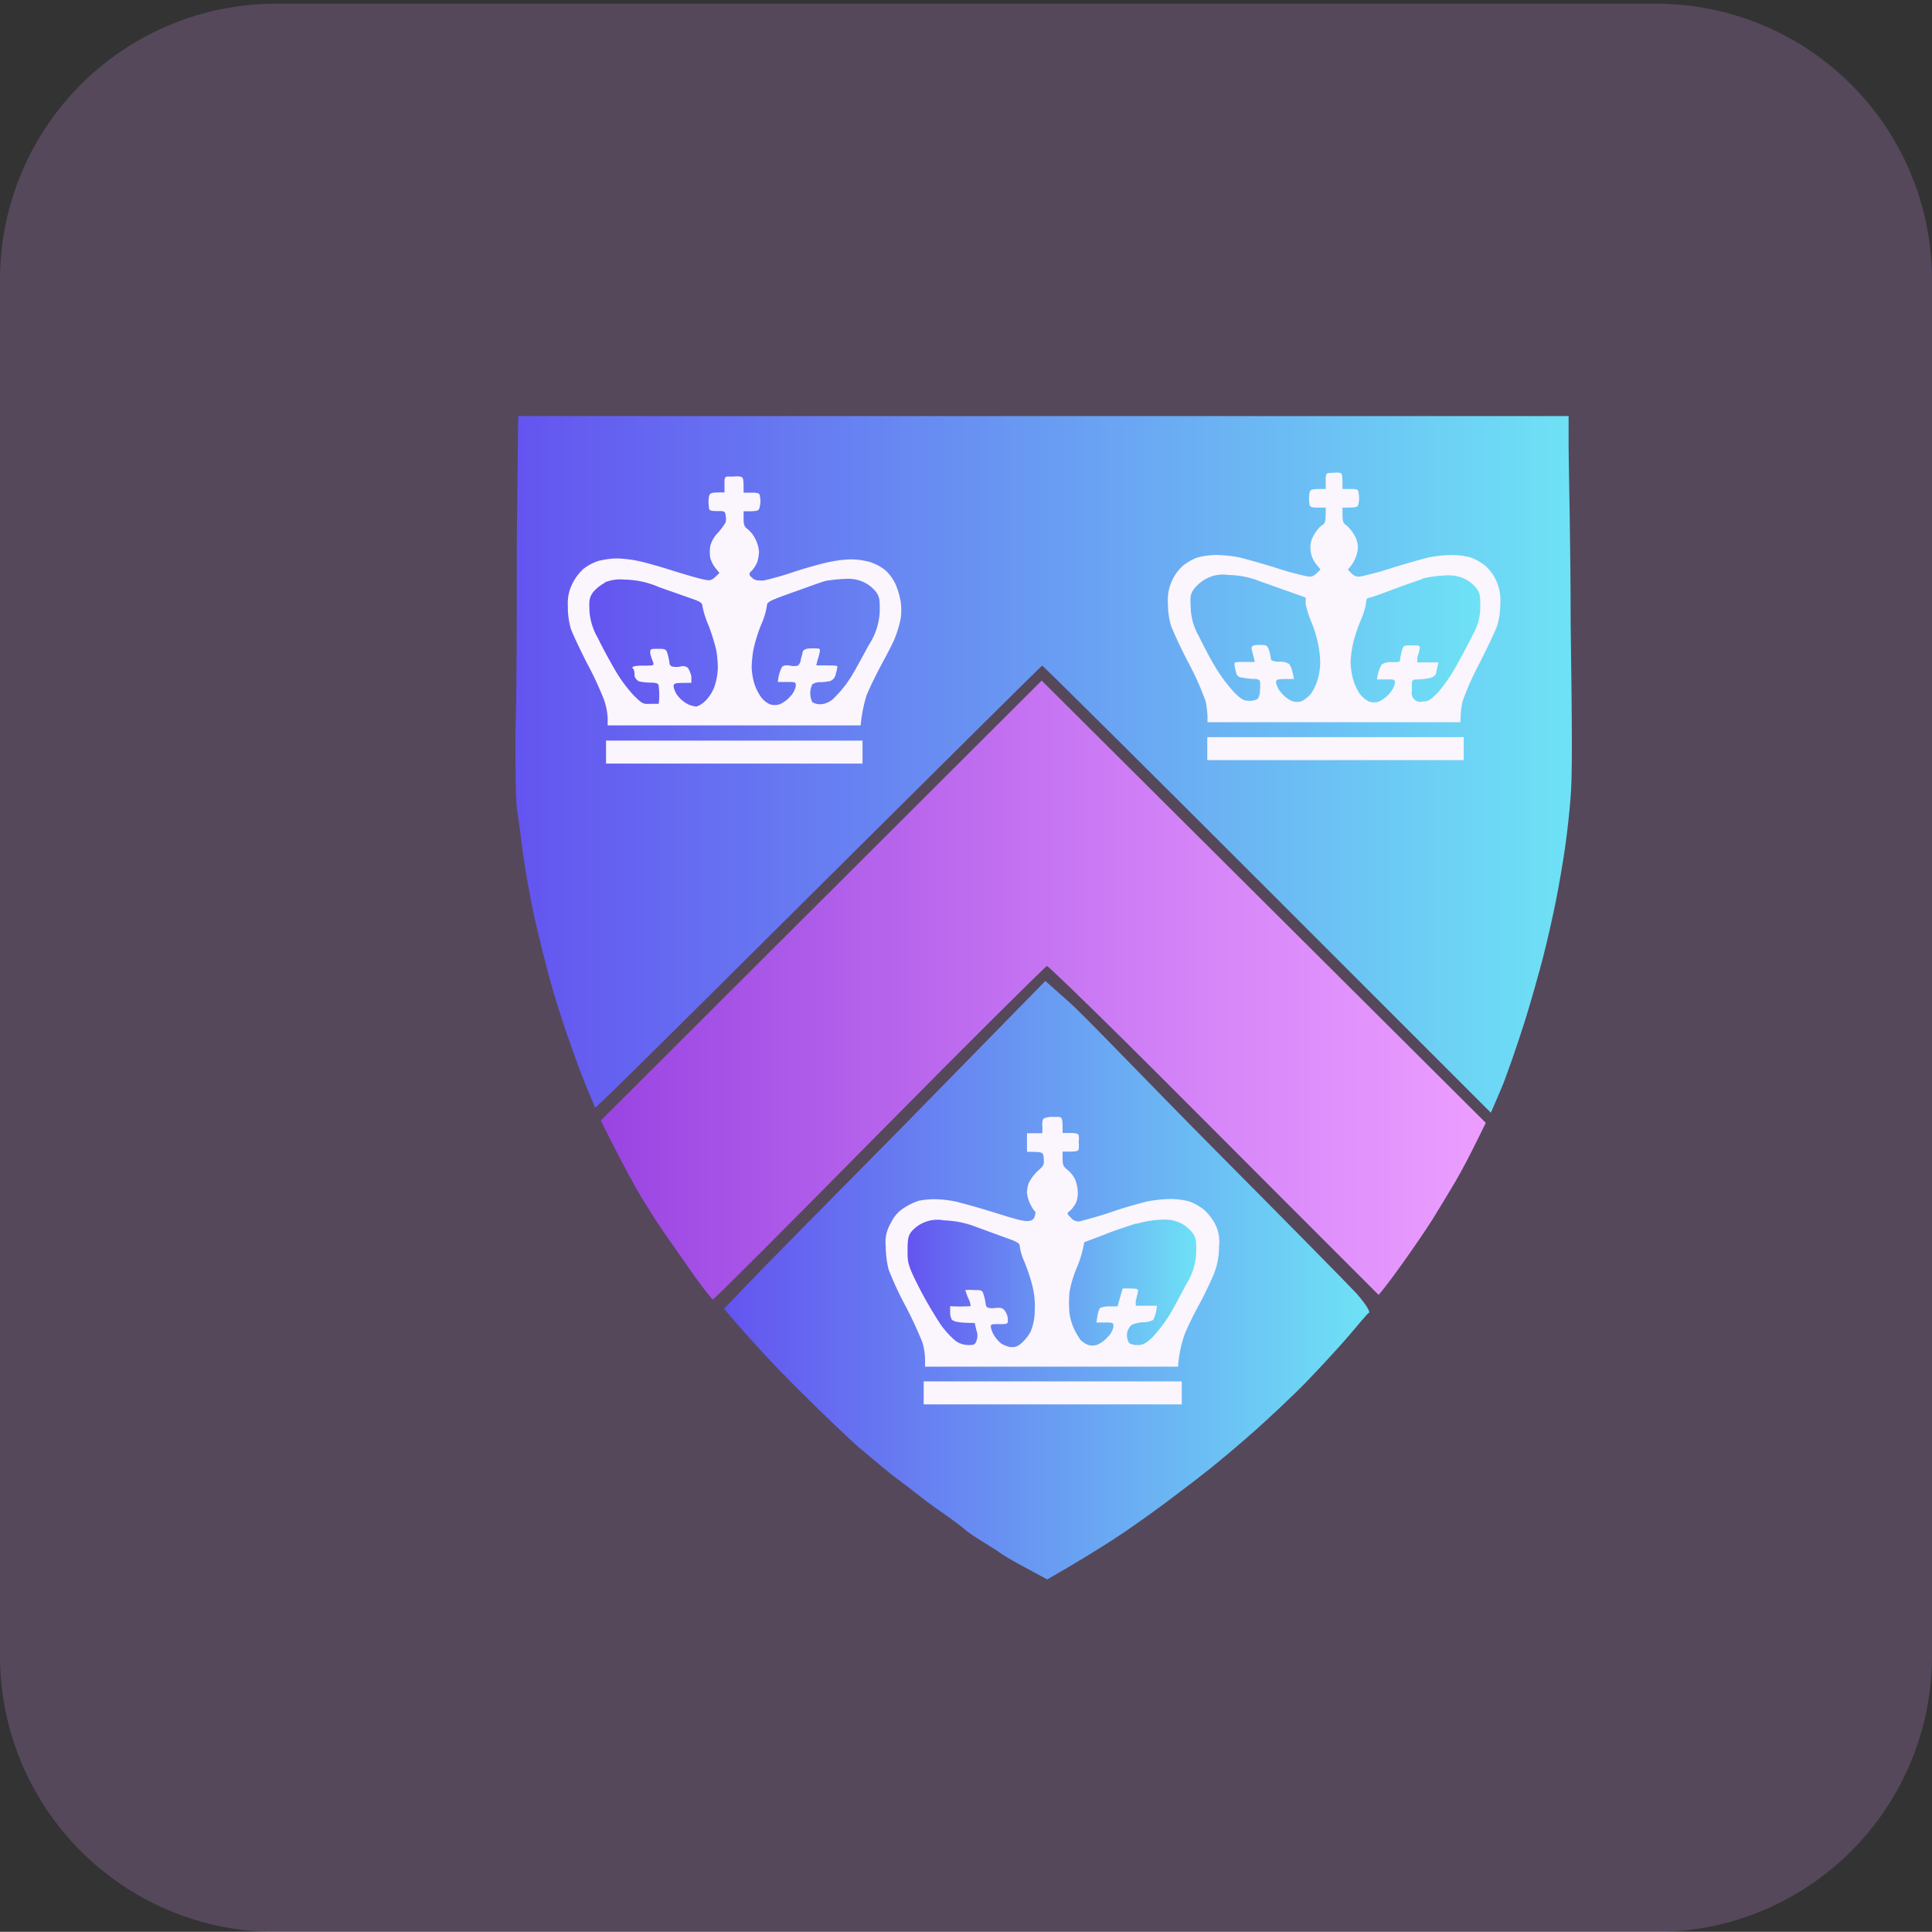
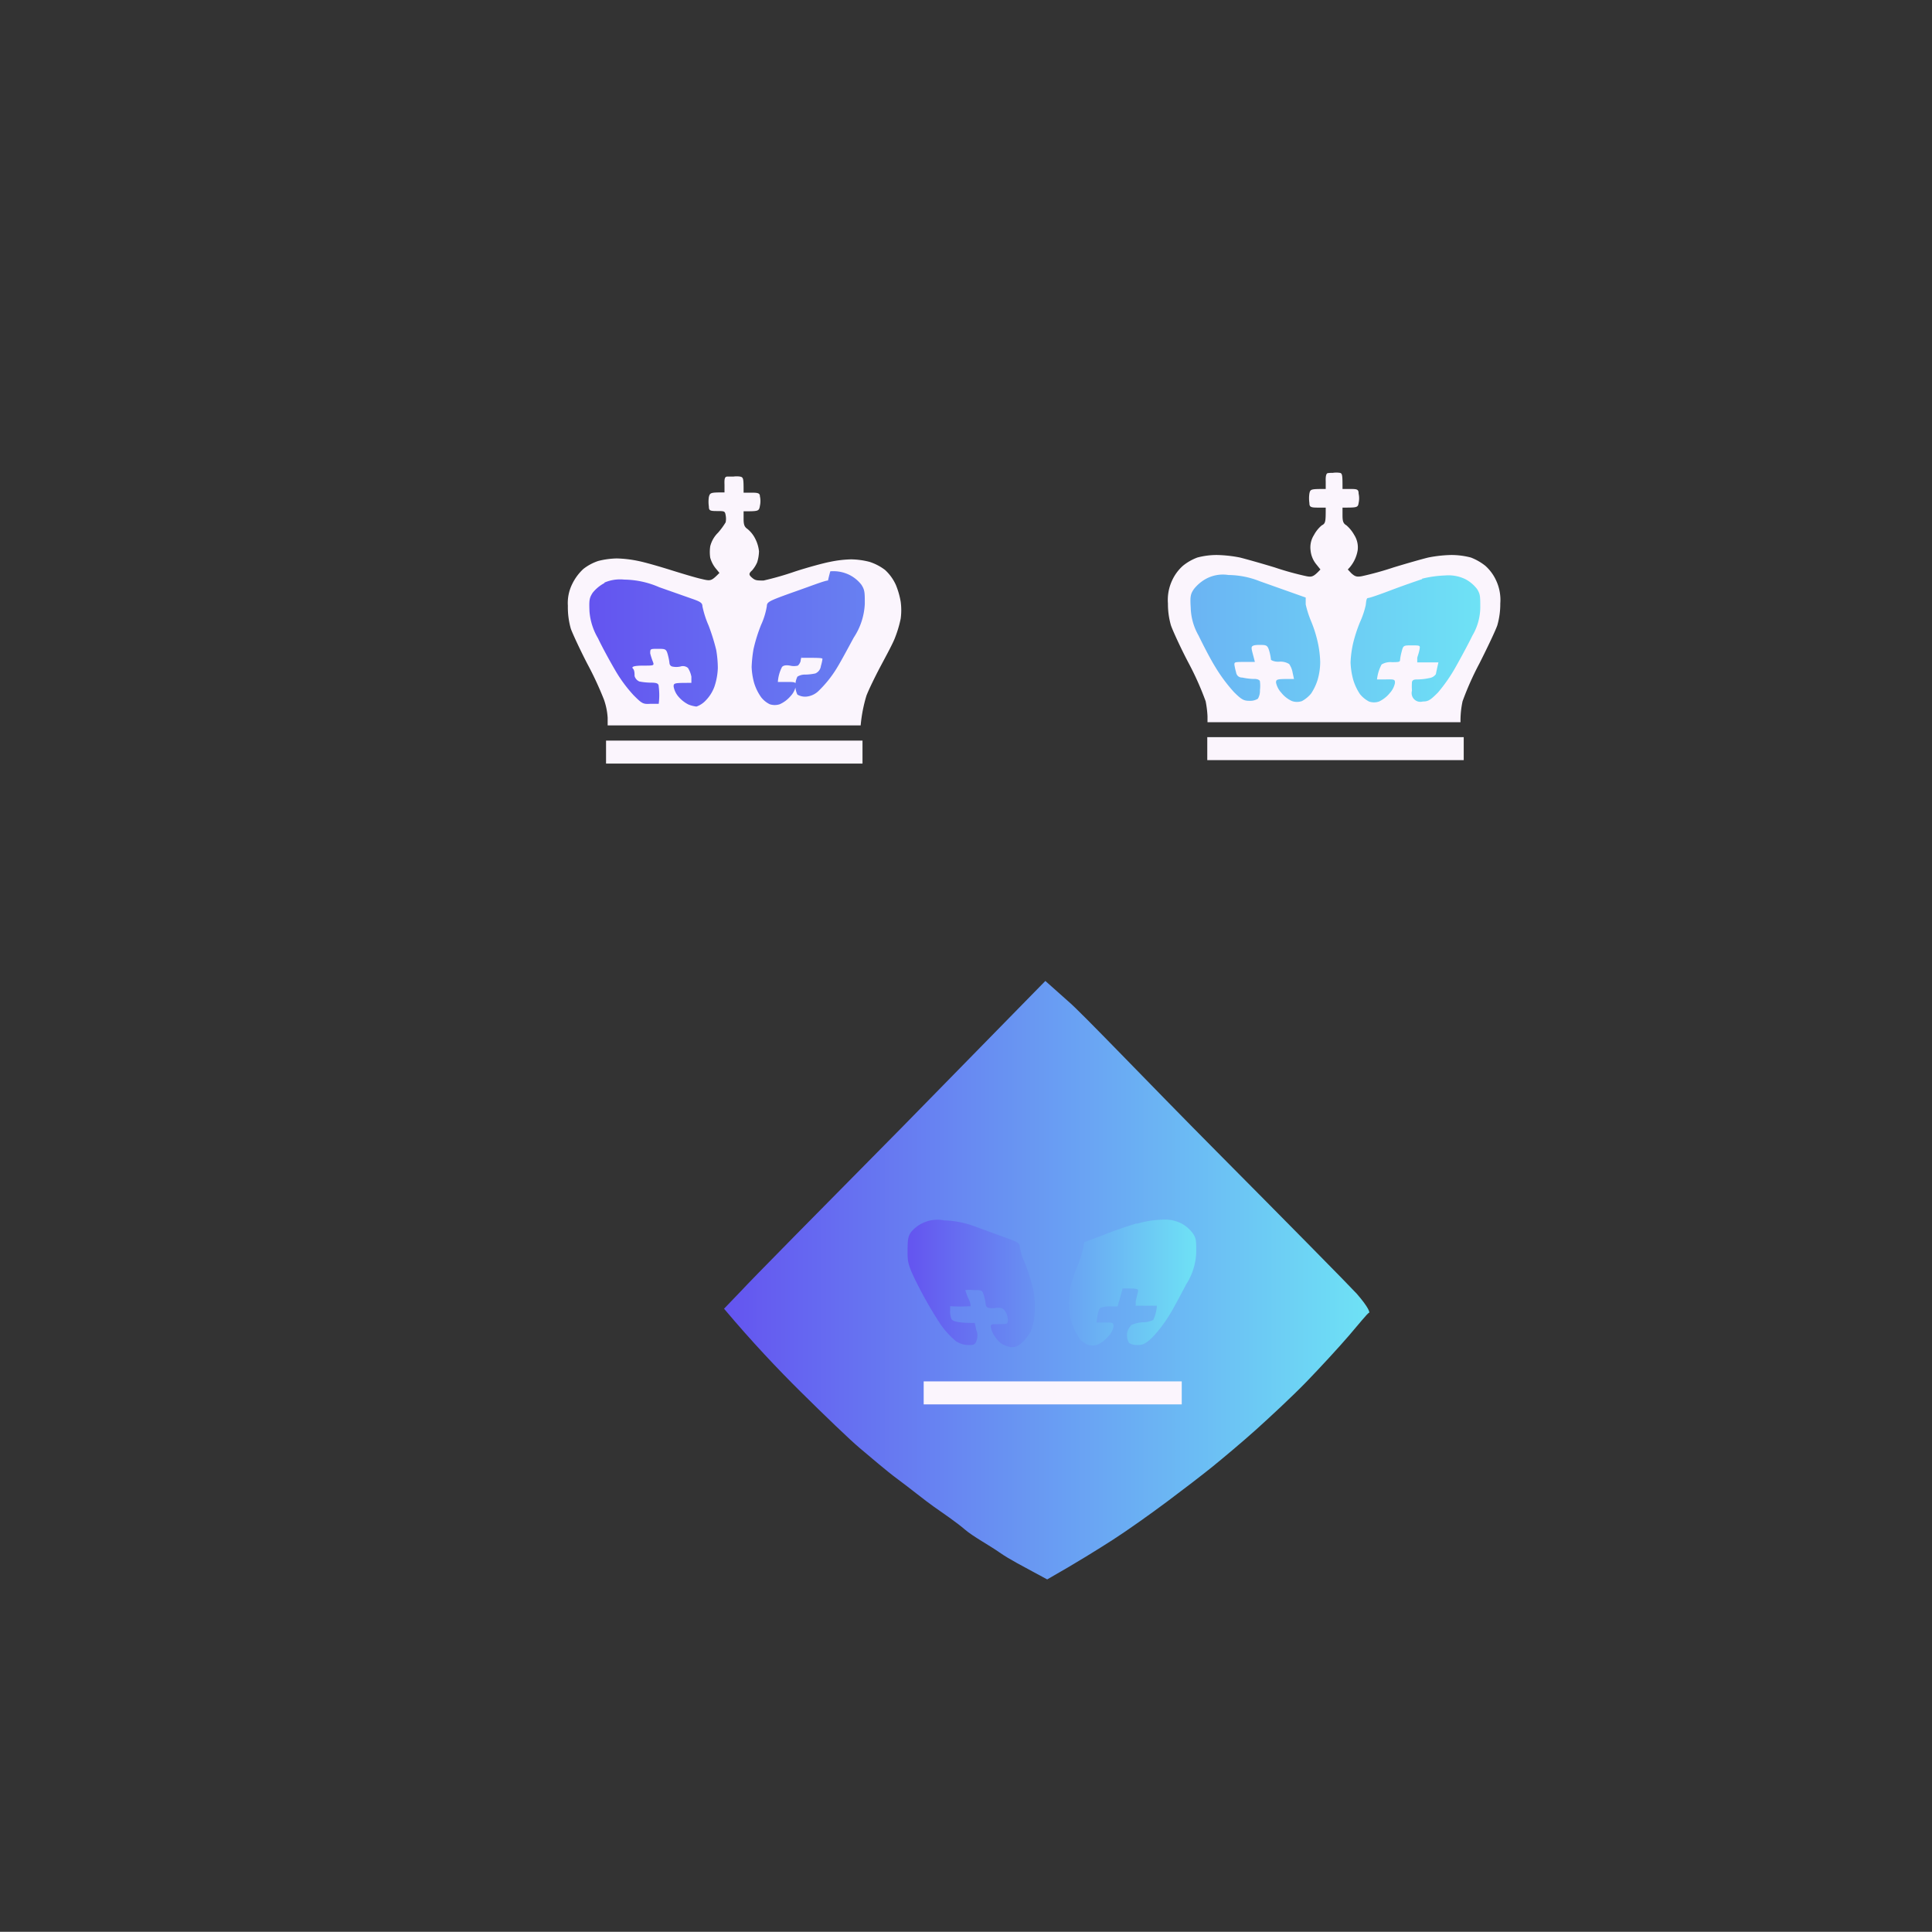
<svg xmlns="http://www.w3.org/2000/svg" xmlns:xlink="http://www.w3.org/1999/xlink" id="be666f35-8fb0-463b-bc59-a4afe1ae1b58" data-name="Layer 1" viewBox="0 0 84 83.99">
  <rect x="0" y="0" width="84" height="83.99" fill="#333333" stroke="none" />
  <defs>
    <linearGradient id="eabf08c1-6877-4051-ada0-abe3ce21715a" x1="22.41" y1="33.24" x2="68.34" y2="33.24" gradientUnits="userSpaceOnUse">
      <stop offset="0" stop-color="#6454f0" />
      <stop offset="1" stop-color="#6ee2f5" />
    </linearGradient>
    <linearGradient id="eb1703e9-e37c-4330-8e90-fdcdc6896115" x1="25.62" y1="27.86" x2="64.37" y2="27.86" xlink:href="#eabf08c1-6877-4051-ada0-abe3ce21715a" />
    <linearGradient id="bb303ac3-120c-40a2-94f0-9946fbc9bdd9" x1="26.12" y1="43.06" x2="64.61" y2="43.06" gradientUnits="userSpaceOnUse">
      <stop offset="0" stop-color="#9944e2" />
      <stop offset="0.07" stop-color="#a04be4" />
      <stop offset="0.69" stop-color="#d686f8" />
      <stop offset="0.99" stop-color="#eb9dff" />
    </linearGradient>
    <linearGradient id="adaeda3d-3003-45ea-b976-c749589a37a1" x1="31.46" y1="55.61" x2="59.52" y2="55.61" xlink:href="#eabf08c1-6877-4051-ada0-abe3ce21715a" />
    <linearGradient id="b115a97f-0a19-4028-a40c-771836166d2e" x1="39.46" y1="55.78" x2="52.04" y2="55.78" xlink:href="#eabf08c1-6877-4051-ada0-abe3ce21715a" />
  </defs>
-   <path d="M12,.16H72a12,12,0,0,1,12,12V72A12,12,0,0,1,72,84H12A12,12,0,0,1,0,72V12.14A12,12,0,0,1,12,.16Z" fill="#dd9cfa" opacity="0.2" />
-   <path d="M22.47,23.6c0,3,0,6.72-.06,8.2,0,1.78,0,3,.09,3.54s.18,1.39.28,2.06.31,1.82.47,2.54.45,1.88.63,2.55.52,1.74.74,2.39.58,1.64.81,2.21.43,1,.44,1.07,4.39-4.29,9.71-9.58,9.7-9.63,9.73-9.64,4.43,4.36,9.78,9.71l9.73,9.73c.24-.54.37-.87.46-1.07s.28-.73.44-1.18.46-1.35.66-2,.52-1.78.7-2.47.44-1.84.58-2.55.32-1.77.4-2.35.19-1.55.23-2.14c.07-.81.07-2.64,0-7.48,0-3.53-.09-7-.09-7.72V18.09H22.53Z" fill="url(#eabf08c1-6877-4051-ada0-abe3ce21715a)" />
  <path d="M57.74,20.57c-.08,0-.11.14-.1.36l0,.33c-.64,0-.67,0-.71.2a1.41,1.41,0,0,0,0,.41c0,.18.07.2.38.2h.33c0,.59,0,.69-.17.77a1.4,1.4,0,0,0-.34.42,1,1,0,0,0-.15.66,1.13,1.13,0,0,0,.23.59l.2.25c-.3.32-.37.34-.62.29a13,13,0,0,1-1.37-.38c-.59-.18-1.27-.37-1.51-.43a5.75,5.75,0,0,0-1-.11,3.31,3.31,0,0,0-.85.11,2.22,2.22,0,0,0-.63.36,1.93,1.93,0,0,0-.47.64,2,2,0,0,0-.18,1,3.36,3.36,0,0,0,.13.95c.08.23.43,1,.78,1.66a12.89,12.89,0,0,1,.73,1.64,4.56,4.56,0,0,1,.08.65v.26h11a4,4,0,0,1,.09-.91,12.89,12.89,0,0,1,.73-1.64c.35-.69.7-1.43.78-1.66a3.36,3.36,0,0,0,.13-.95,2,2,0,0,0-.18-1,1.93,1.93,0,0,0-.47-.64,2.37,2.37,0,0,0-.63-.36,3.38,3.38,0,0,0-.85-.11,5.63,5.63,0,0,0-1,.11c-.25.06-.92.25-1.51.43a13.7,13.7,0,0,1-1.37.38c-.25.05-.32,0-.46-.12l-.16-.17a1.54,1.54,0,0,0,.43-.84,1,1,0,0,0-.15-.66,1.57,1.57,0,0,0-.34-.42c-.14-.08-.17-.18-.17-.44v-.33c.63,0,.67,0,.7-.2a.94.94,0,0,0,0-.41c0-.19-.07-.2-.37-.2h-.33c0-.56,0-.68-.11-.7a1,1,0,0,0-.32,0A1.08,1.08,0,0,0,57.74,20.57Zm-26.11.15c-.12,0-.14.09-.13.36l0,.33c-.59,0-.63,0-.68.2a1.4,1.4,0,0,0,0,.41c0,.18.05.2.36.2s.34,0,.37.18a.79.79,0,0,1,0,.31,3.13,3.13,0,0,1-.33.45,1.25,1.25,0,0,0-.34.59,1.66,1.66,0,0,0,0,.5,1.3,1.3,0,0,0,.22.44l.18.22c-.36.36-.37.36-.79.26-.23-.05-.83-.23-1.34-.39s-1.14-.34-1.4-.39a5.12,5.12,0,0,0-.93-.11,3.52,3.52,0,0,0-.81.11,2.14,2.14,0,0,0-.65.35,2.2,2.2,0,0,0-.48.65,1.86,1.86,0,0,0-.19.95,3.38,3.38,0,0,0,.13,1c.08.22.4.91.71,1.51a14.67,14.67,0,0,1,.73,1.57,2.91,2.91,0,0,1,.16.79v.33h11a6.38,6.38,0,0,1,.25-1.29c.09-.24.37-.82.62-1.29s.54-1,.63-1.25a5,5,0,0,0,.24-.81,2.74,2.74,0,0,0,0-.74,3.42,3.42,0,0,0-.21-.73,2,2,0,0,0-.47-.65,2.25,2.25,0,0,0-.67-.35,3.37,3.37,0,0,0-.81-.11,5,5,0,0,0-.92.11c-.27.05-1,.25-1.52.42a13,13,0,0,1-1.36.39c-.29,0-.36,0-.5-.12s-.16-.18,0-.32a1.38,1.38,0,0,0,.22-.35,1.72,1.72,0,0,0,.08-.48,1.56,1.56,0,0,0-.17-.56A1.28,1.28,0,0,0,32.5,23c-.13-.09-.17-.18-.17-.44v-.33c.65,0,.67,0,.71-.24a.94.94,0,0,0,0-.41c0-.14-.09-.16-.37-.16h-.34c0-.62,0-.67-.16-.7a1,1,0,0,0-.28,0Z" fill="#fbf5fd" />
-   <path d="M52.41,25.18a1.75,1.75,0,0,0-.5.43c-.15.22-.17.32-.14.81a2.57,2.57,0,0,0,.34,1.21c.18.37.5,1,.73,1.37a7,7,0,0,0,.81,1.09c.33.33.43.38.67.38a.64.64,0,0,0,.37-.09.66.66,0,0,0,.09-.37,1.55,1.55,0,0,0,0-.38c0-.07-.13-.12-.27-.11a2.63,2.63,0,0,1-.49-.06c-.18,0-.26-.11-.28-.24a2.34,2.34,0,0,1-.07-.32c0-.11,0-.12.43-.12h.46c-.08-.32-.13-.48-.14-.57s0-.17.32-.17.37,0,.45.28a2.19,2.19,0,0,1,.07.37s.12.09.35.08a.72.72,0,0,1,.44.1.93.93,0,0,1,.15.37l.06.28c-.74,0-.78,0-.78.16a.93.93,0,0,0,.23.44,1.26,1.26,0,0,0,.46.36.66.66,0,0,0,.44,0,1.38,1.38,0,0,0,.39-.32,2.3,2.3,0,0,0,.29-.61,2.81,2.81,0,0,0,.11-.77,4.5,4.5,0,0,0-.11-.87A5.37,5.37,0,0,0,57,27a4.46,4.46,0,0,1-.23-.72l0-.3-2-.71A3.75,3.75,0,0,0,53.41,25,1.54,1.54,0,0,0,52.41,25.18Zm9.42,0c-.24.08-.85.29-1.35.48s-.93.34-1,.34-.08.14-.1.31a3.79,3.79,0,0,1-.25.74,6.48,6.48,0,0,0-.29.88,4.54,4.54,0,0,0-.12.87,3.26,3.26,0,0,0,.12.77,2.3,2.3,0,0,0,.29.61,1.25,1.25,0,0,0,.39.32.66.66,0,0,0,.44,0,1.35,1.35,0,0,0,.46-.36.93.93,0,0,0,.23-.44c0-.15,0-.17-.39-.16h-.39a1.76,1.76,0,0,1,.2-.65.74.74,0,0,1,.44-.1c.24,0,.36,0,.36-.08a2.19,2.19,0,0,1,.07-.37c.07-.28.08-.28.44-.28s.37,0,.34.17-.07.25-.1.37l0,.2h.92c-.07.31-.1.45-.11.51a.41.41,0,0,1-.28.17,2.63,2.63,0,0,1-.48.06c-.15,0-.25,0-.28.11a2.62,2.62,0,0,0,0,.38.38.38,0,0,0,.47.47c.24,0,.33-.06.66-.39A7,7,0,0,0,63.29,29c.22-.39.55-1,.73-1.37a2.45,2.45,0,0,0,.34-1.21c0-.49,0-.59-.14-.81a1.56,1.56,0,0,0-.51-.43,1.69,1.69,0,0,0-.88-.16A4.92,4.92,0,0,0,61.83,25.16Zm-35.55.17a1.64,1.64,0,0,0-.51.42c-.15.23-.16.33-.14.82A2.71,2.71,0,0,0,26,27.75c.16.34.49.95.73,1.36a6.14,6.14,0,0,0,.82,1.12c.37.37.41.39.74.37l.35,0a3,3,0,0,0,0-.75c0-.14-.09-.17-.36-.17a2.72,2.72,0,0,1-.48-.05.36.36,0,0,1-.21-.24c0-.1,0-.25-.07-.32s0-.13.45-.13.48,0,.42-.16a3.22,3.22,0,0,1-.12-.37c0-.2,0-.2.33-.2s.37,0,.44.27a2.38,2.38,0,0,1,.07.37.16.16,0,0,0,.12.13.84.84,0,0,0,.35,0,.34.34,0,0,1,.33.06,1.09,1.09,0,0,1,.15.38l0,.27c-.74,0-.78,0-.77.17a.92.92,0,0,0,.2.42,1.42,1.42,0,0,0,.44.35,1.37,1.37,0,0,0,.35.09,1,1,0,0,0,.38-.24,1.7,1.7,0,0,0,.4-.62,2.83,2.83,0,0,0,.15-.81,4.84,4.84,0,0,0-.07-.79,9,9,0,0,0-.33-1.06,4.23,4.23,0,0,1-.27-.84c0-.14-.08-.2-.46-.33l-1.42-.5a3.9,3.9,0,0,0-1.52-.33A1.71,1.71,0,0,0,26.28,25.33ZM36,25.24c-.14,0-.8.26-1.46.49-1.15.41-1.19.44-1.2.63a3.2,3.2,0,0,1-.25.81,6.91,6.91,0,0,0-.33,1.06,5.76,5.76,0,0,0-.08.77,3,3,0,0,0,.11.7,2.17,2.17,0,0,0,.3.61,1.06,1.06,0,0,0,.38.31.7.7,0,0,0,.43,0,1.33,1.33,0,0,0,.46-.34.9.9,0,0,0,.24-.45c0-.17,0-.18-.39-.18h-.39A1.66,1.66,0,0,1,34,29c.06-.07.17-.09.35-.06a.72.72,0,0,0,.34,0,.43.43,0,0,0,.12-.2c0-.08.06-.24.08-.35s.07-.2.42-.2.36,0,.33.16-.07.26-.1.37l-.05.21c.72,0,.92,0,.92.05a2.11,2.11,0,0,1-.07.31.4.4,0,0,1-.24.32,2.31,2.31,0,0,1-.43.05.61.61,0,0,0-.35.09.89.89,0,0,0,0,.78.68.68,0,0,0,.36.09.88.88,0,0,0,.58-.27,4.92,4.92,0,0,0,.69-.84c.2-.3.57-1,.82-1.46a2.89,2.89,0,0,0,.48-1.47c0-.49,0-.6-.15-.83a1.53,1.53,0,0,0-.51-.42,1.58,1.58,0,0,0-.84-.16A6,6,0,0,0,36,25.24Z" fill="url(#eb1703e9-e37c-4330-8e90-fdcdc6896115)" />
-   <path d="M35.71,39.15l-9.59,9.57c.74,1.48,1.21,2.36,1.52,2.91s.88,1.46,1.26,2,1,1.44,1.36,1.94.69.91.73.93,3.29-3.24,7.24-7.24S45.47,42,45.52,42s1.51,1.41,3.25,3.13,5,5,7.17,7.17l4,4c.22-.25.64-.81,1.06-1.4s1-1.43,1.28-1.88.73-1.19,1-1.65.67-1.23.9-1.7l.42-.85L45.29,29.59Z" fill="url(#bb303ac3-120c-40a2-94f0-9946fbc9bdd9)" />
+   <path d="M52.41,25.18a1.75,1.75,0,0,0-.5.43c-.15.22-.17.32-.14.81a2.57,2.57,0,0,0,.34,1.21c.18.37.5,1,.73,1.37a7,7,0,0,0,.81,1.09c.33.33.43.38.67.38a.64.64,0,0,0,.37-.09.66.66,0,0,0,.09-.37,1.55,1.55,0,0,0,0-.38c0-.07-.13-.12-.27-.11a2.63,2.63,0,0,1-.49-.06c-.18,0-.26-.11-.28-.24a2.34,2.34,0,0,1-.07-.32c0-.11,0-.12.43-.12h.46c-.08-.32-.13-.48-.14-.57s0-.17.32-.17.37,0,.45.28a2.19,2.19,0,0,1,.07.37s.12.09.35.08a.72.72,0,0,1,.44.1.93.93,0,0,1,.15.37l.06.28c-.74,0-.78,0-.78.16a.93.93,0,0,0,.23.44,1.26,1.26,0,0,0,.46.36.66.66,0,0,0,.44,0,1.38,1.38,0,0,0,.39-.32,2.3,2.3,0,0,0,.29-.61,2.81,2.81,0,0,0,.11-.77,4.5,4.5,0,0,0-.11-.87A5.37,5.37,0,0,0,57,27a4.46,4.46,0,0,1-.23-.72l0-.3-2-.71A3.75,3.75,0,0,0,53.41,25,1.54,1.54,0,0,0,52.41,25.18Zm9.42,0c-.24.08-.85.29-1.35.48s-.93.34-1,.34-.08.14-.1.31a3.79,3.79,0,0,1-.25.74,6.48,6.48,0,0,0-.29.88,4.54,4.54,0,0,0-.12.87,3.26,3.26,0,0,0,.12.77,2.3,2.3,0,0,0,.29.61,1.25,1.25,0,0,0,.39.32.66.66,0,0,0,.44,0,1.35,1.35,0,0,0,.46-.36.93.93,0,0,0,.23-.44c0-.15,0-.17-.39-.16h-.39a1.76,1.76,0,0,1,.2-.65.74.74,0,0,1,.44-.1c.24,0,.36,0,.36-.08a2.19,2.19,0,0,1,.07-.37c.07-.28.08-.28.44-.28s.37,0,.34.17-.07.25-.1.37l0,.2h.92c-.07.31-.1.45-.11.51a.41.41,0,0,1-.28.17,2.63,2.63,0,0,1-.48.06c-.15,0-.25,0-.28.11a2.62,2.62,0,0,0,0,.38.38.38,0,0,0,.47.47c.24,0,.33-.06.66-.39A7,7,0,0,0,63.29,29c.22-.39.55-1,.73-1.37a2.45,2.45,0,0,0,.34-1.21c0-.49,0-.59-.14-.81a1.56,1.56,0,0,0-.51-.43,1.69,1.69,0,0,0-.88-.16A4.92,4.92,0,0,0,61.83,25.16Zm-35.55.17a1.64,1.64,0,0,0-.51.42c-.15.23-.16.33-.14.82A2.71,2.71,0,0,0,26,27.75c.16.34.49.95.73,1.36a6.14,6.14,0,0,0,.82,1.12c.37.37.41.39.74.37l.35,0a3,3,0,0,0,0-.75c0-.14-.09-.17-.36-.17a2.72,2.72,0,0,1-.48-.05.36.36,0,0,1-.21-.24c0-.1,0-.25-.07-.32s0-.13.45-.13.48,0,.42-.16a3.22,3.22,0,0,1-.12-.37c0-.2,0-.2.33-.2s.37,0,.44.27a2.38,2.38,0,0,1,.07.37.16.16,0,0,0,.12.13.84.84,0,0,0,.35,0,.34.34,0,0,1,.33.06,1.09,1.09,0,0,1,.15.38l0,.27c-.74,0-.78,0-.77.17a.92.92,0,0,0,.2.42,1.42,1.42,0,0,0,.44.35,1.37,1.37,0,0,0,.35.09,1,1,0,0,0,.38-.24,1.7,1.7,0,0,0,.4-.62,2.83,2.83,0,0,0,.15-.81,4.84,4.84,0,0,0-.07-.79,9,9,0,0,0-.33-1.06,4.23,4.23,0,0,1-.27-.84c0-.14-.08-.2-.46-.33l-1.42-.5a3.9,3.9,0,0,0-1.52-.33A1.71,1.71,0,0,0,26.28,25.33ZM36,25.24c-.14,0-.8.26-1.46.49-1.15.41-1.19.44-1.2.63a3.2,3.2,0,0,1-.25.81,6.91,6.91,0,0,0-.33,1.06,5.76,5.76,0,0,0-.08.77,3,3,0,0,0,.11.7,2.17,2.17,0,0,0,.3.61,1.06,1.06,0,0,0,.38.31.7.7,0,0,0,.43,0,1.33,1.33,0,0,0,.46-.34.9.9,0,0,0,.24-.45c0-.17,0-.18-.39-.18h-.39A1.66,1.66,0,0,1,34,29c.06-.07.17-.09.35-.06a.72.72,0,0,0,.34,0,.43.43,0,0,0,.12-.2c0-.08.06-.24.08-.35l-.05.21c.72,0,.92,0,.92.05a2.11,2.11,0,0,1-.07.31.4.4,0,0,1-.24.32,2.31,2.31,0,0,1-.43.05.61.61,0,0,0-.35.09.89.89,0,0,0,0,.78.68.68,0,0,0,.36.09.88.88,0,0,0,.58-.27,4.92,4.92,0,0,0,.69-.84c.2-.3.57-1,.82-1.46a2.89,2.89,0,0,0,.48-1.47c0-.49,0-.6-.15-.83a1.53,1.53,0,0,0-.51-.42,1.58,1.58,0,0,0-.84-.16A6,6,0,0,0,36,25.24Z" fill="url(#eb1703e9-e37c-4330-8e90-fdcdc6896115)" />
  <path d="M52.49,32.57v.48H63.64v-1H52.49Zm-26.14.15v.48H37.5v-1H26.35Z" fill="#fbf5fd" />
  <path d="M39.23,49c-3.45,3.49-6.61,6.69-7,7.12l-.75.78c1.21,1.44,2.36,2.65,3.34,3.62s2.13,2.08,2.56,2.44,1.17,1,1.66,1.36,1.18.92,1.55,1.18,1,.69,1.36,1,1.07.69,1.51,1,1.1.64,1.44.83l.63.34c1.32-.75,2.21-1.31,2.85-1.72s1.69-1.16,2.36-1.66,1.57-1.19,2-1.54,1.28-1.06,1.88-1.6,1.59-1.46,2.18-2.07,1.41-1.5,1.84-2,.83-1,.88-1,0-.22-.53-.83c-.34-.37-3.08-3.15-6.08-6.17S47,44,46.45,43.54l-1-.89Z" fill="url(#adaeda3d-3003-45ea-b976-c749589a37a1)" />
-   <path d="M45.44,48.61c-.1,0-.14.14-.12.37v.29h-.67v.81c.7,0,.71,0,.73.29s0,.31-.28.56a2,2,0,0,0-.37.5,1.42,1.42,0,0,0-.08.42,1.44,1.44,0,0,0,.15.51,1.4,1.4,0,0,0,.22.34s0,.11-.05.23-.17.18-.43.15-.79-.2-1.4-.39-1.31-.38-1.55-.44a4.72,4.72,0,0,0-.92-.11,3.49,3.49,0,0,0-.74.07,3,3,0,0,0-.63.31,1.53,1.53,0,0,0-.57.66,1.58,1.58,0,0,0-.22,1,4.42,4.42,0,0,0,.12,1,14,14,0,0,0,.75,1.62,17.31,17.31,0,0,1,.73,1.58,2.94,2.94,0,0,1,.11.72v.32h11A5.37,5.37,0,0,1,51.51,58a14.5,14.5,0,0,1,.66-1.34c.25-.47.53-1.07.63-1.33A3.1,3.1,0,0,0,53,54.2a1.66,1.66,0,0,0-.18-1,2.31,2.31,0,0,0-.47-.6,2.37,2.37,0,0,0-.63-.36,3.24,3.24,0,0,0-.81-.11,6.38,6.38,0,0,0-1,.1c-.26.06-1,.26-1.54.45s-1.2.36-1.35.4a.4.4,0,0,1-.46-.14c-.19-.18-.19-.18,0-.33a1.6,1.6,0,0,0,.22-.31,1.19,1.19,0,0,0,.08-.46,1.62,1.62,0,0,0-.12-.57,1.31,1.31,0,0,0-.34-.42c-.17-.13-.2-.21-.2-.47v-.31c.56,0,.68,0,.7-.11a1.21,1.21,0,0,0,0-.3,1.12,1.12,0,0,0,0-.29c0-.08-.14-.11-.37-.11h-.33c0-.62,0-.67-.17-.7l-.27,0A.76.76,0,0,0,45.44,48.61Z" fill="#fbf5fd" />
  <path d="M40.09,53.19a1.47,1.47,0,0,0-.48.38c-.12.17-.15.31-.15.81s0,.62.5,1.6a17.72,17.72,0,0,0,.92,1.58,3.79,3.79,0,0,0,.68.75,1,1,0,0,0,.54.17c.21,0,.29,0,.35-.17a.64.64,0,0,0,0-.48l-.07-.31c-.75,0-.92-.07-1-.15a.74.74,0,0,1-.07-.35v-.23a6.87,6.87,0,0,0,.89,0s0-.17-.11-.36a3,3,0,0,1-.12-.34,2,2,0,0,1,.38,0c.36,0,.36,0,.44.28a2.12,2.12,0,0,1,.07.36.16.16,0,0,0,.11.13.84.84,0,0,0,.35,0c.2,0,.27,0,.37.13a.7.7,0,0,1,.13.38c0,.19,0,.2-.37.2s-.37,0-.37.13a1,1,0,0,0,.15.37,1.35,1.35,0,0,0,.31.35,1.32,1.32,0,0,0,.39.15c.18,0,.28,0,.47-.16a2,2,0,0,0,.41-.51,2.49,2.49,0,0,0,.18-.92,3.73,3.73,0,0,0-.12-1.14,8.31,8.31,0,0,0-.34-1,2.42,2.42,0,0,1-.19-.63c0-.16-.08-.21-.68-.42l-1.31-.48a4.16,4.16,0,0,0-1.3-.25A1.49,1.49,0,0,0,40.09,53.19Zm9.33,0c-.32.1-1,.32-1.43.5l-.85.32a4.7,4.7,0,0,1-.32,1.1,4.89,4.89,0,0,0-.32,1.07,5.12,5.12,0,0,0,0,.92,2.46,2.46,0,0,0,.21.7,2.89,2.89,0,0,0,.28.47,1.1,1.1,0,0,0,.31.2.68.68,0,0,0,.4,0,1.24,1.24,0,0,0,.46-.34.84.84,0,0,0,.25-.44c0-.18,0-.19-.37-.19h-.37c.06-.43.11-.58.16-.63a1,1,0,0,1,.41-.07h.35l.22-.78c.68,0,.7,0,.66.17s-.06.26-.09.37l0,.21h.92a1.69,1.69,0,0,1-.16.62,1,1,0,0,1-.45.1,1.4,1.4,0,0,0-.48.11A.6.6,0,0,0,49,58a.69.69,0,0,0,.09.39.66.66,0,0,0,.37.09c.23,0,.35-.06.62-.31a5.78,5.78,0,0,0,.71-.91c.21-.32.56-1,.79-1.43a2.73,2.73,0,0,0,.43-1.4c0-.48,0-.59-.15-.81a1.52,1.52,0,0,0-.5-.43,1.62,1.62,0,0,0-.85-.16A4.2,4.2,0,0,0,49.42,53.21Z" fill="url(#b115a97f-0a19-4028-a40c-771836166d2e)" />
  <path d="M40.16,60.58v.48H51.38v-1H40.16Z" fill="#fbf5fd" />
</svg>